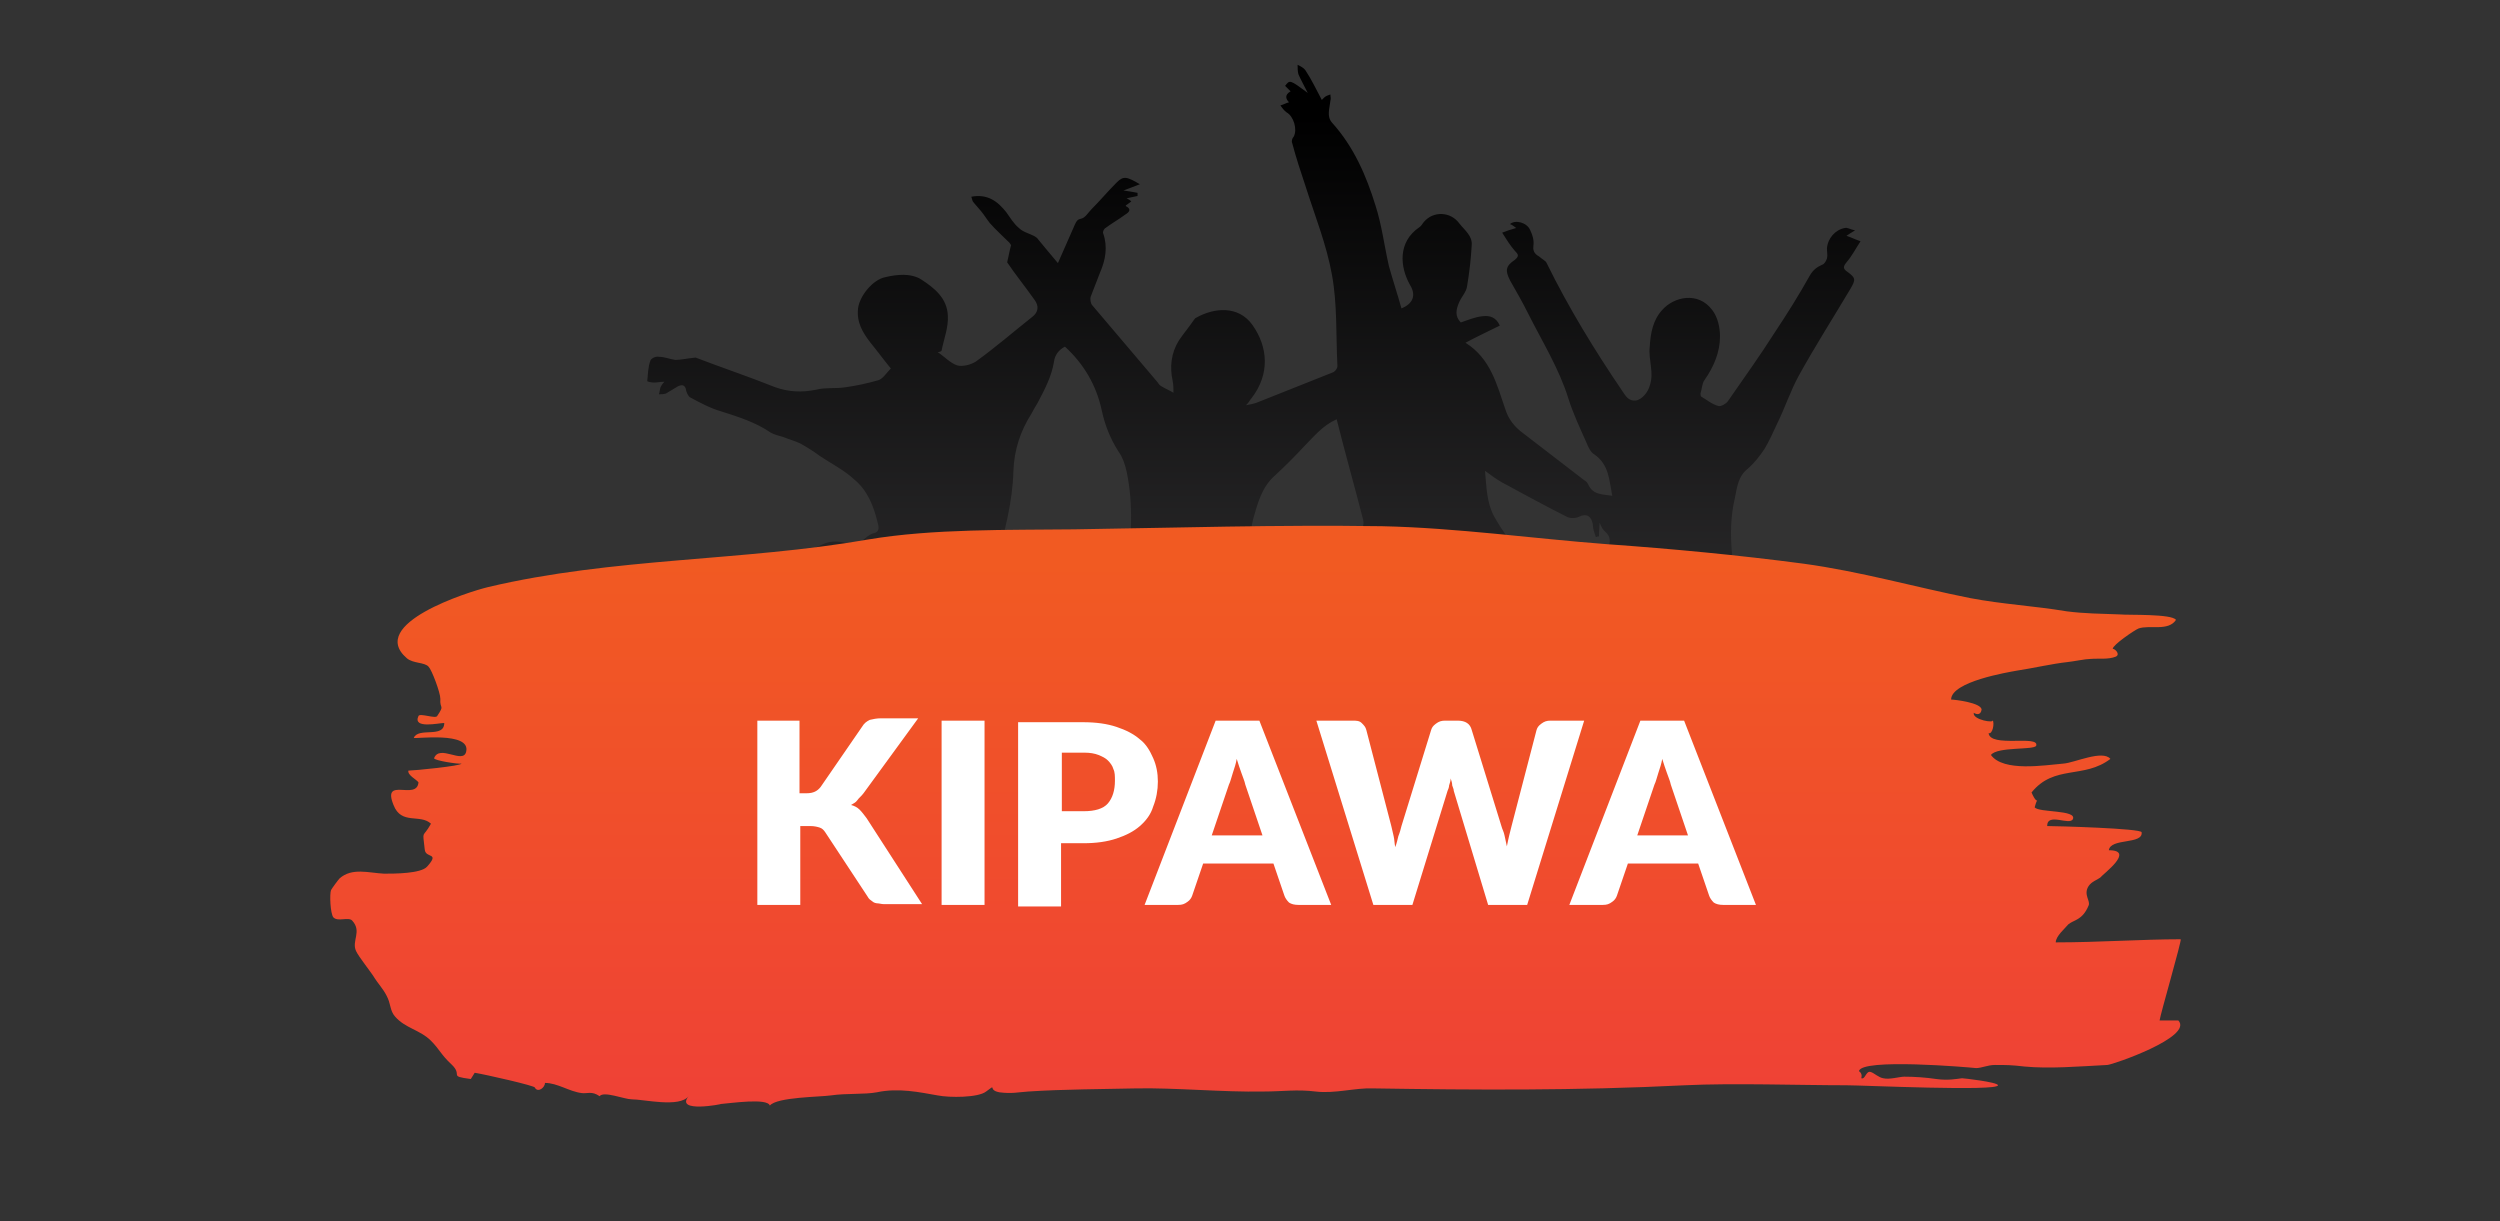
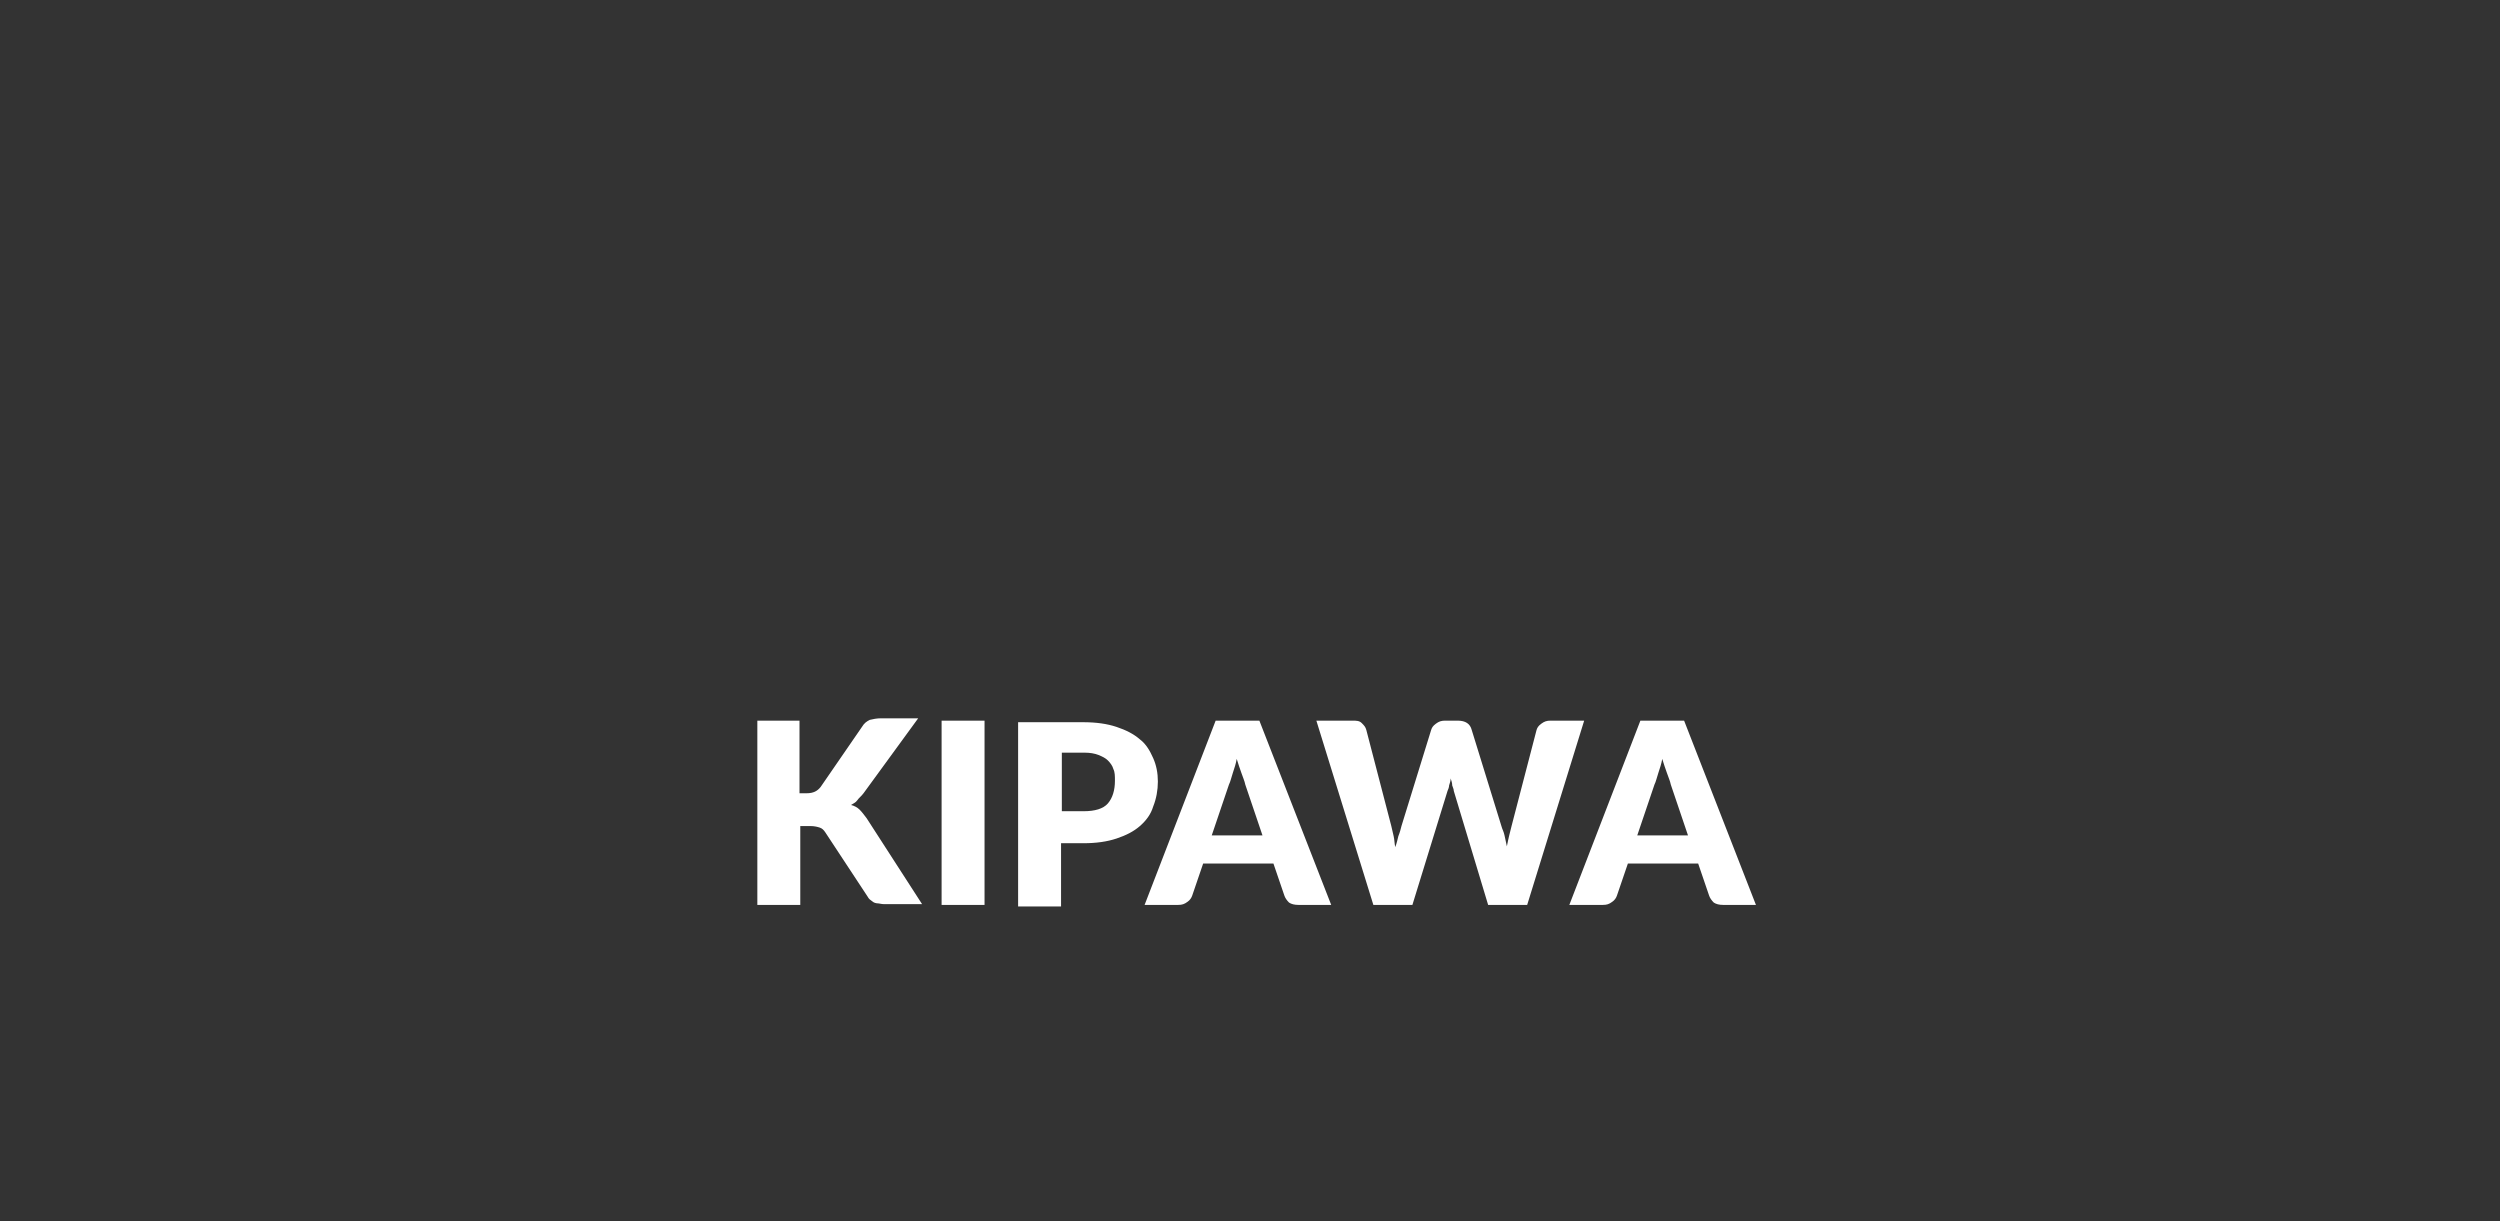
<svg xmlns="http://www.w3.org/2000/svg" version="1.1" id="Layer_1" x="0px" y="0px" viewBox="0 0 320.2 156.4" style="enable-background:new 0 0 320.2 156.4;" xml:space="preserve">
  <rect x="0" y="0" width="320.2" height="156.4" fill="#333333" stroke="none" />
  <style type="text/css">
	.st0{fill:url(#SVGID_1_);}
	.st1{fill:url(#SVGID_00000125573481670753390360000001766298326076147075_);}
	.st2{fill:#FFFFFF;}
</style>
  <linearGradient id="SVGID_1_" gradientUnits="userSpaceOnUse" x1="160.6" y1="131.7" x2="160.6" y2="25.658" gradientTransform="matrix(1 0 0 -1 0 140)">
    <stop offset="6.243591e-02" style="stop-color:#000000" />
    <stop offset="0.994" style="stop-color:#414042" />
  </linearGradient>
-   <path class="st0" d="M204.9,66.3c0,0.8-0.1,1.6-0.1,2.4c-0.1,0-0.2,0-0.4,0.1c-0.2-0.6-0.4-1.1-0.4-1.7c-0.2-1-0.8-1.4-1.8-0.9  c-0.4,0.2-1.1,0.2-1.5,0c-2.8-1.4-5.5-2.9-8.3-4.4c-0.7-0.4-1.4-0.9-2.2-1.5c0.2,2.1,0.2,4.1,1.2,5.9c1.1,2,2.6,3.7,3.6,5.8  c2,4.1,5.4,7.2,7.3,11.3c0.8,1.8,1.2,3.8,1.2,5.8c0,1.2-0.4,2.2-1.6,2.9c-2.4,1.4-4.7,2.9-7,4.3c-1.5,1-2.9,2-4.4,3.1  s-1.6,2.6-1.4,4.2c0.1,1,0.3,2.1,0.4,3.1c0,0.4-0.1,0.9-0.4,1.1c-0.2,0.1-0.8,0-1.1-0.3c-1.6-1.3-2.9-2.8-2.9-5.1  c0-0.6-0.1-1.2-0.2-1.8c-0.1-0.5-0.4-0.7-0.7-1.1c-0.6-0.7-1-1.6-1.3-2.5c-0.1-0.3,0.5-0.8,0.9-1.1c0.8-0.8,1.6-1.6,2.5-2.4  c2.2-2,4.4-3.9,6.7-5.9c0.2-0.2,0.5-0.3,0.7-0.5c-0.4-0.4-0.7-0.6-1-0.9c-1.1-1.3-2.1-2.7-3.3-4c-0.8-1-1.7-1.9-3.2-1.6  c-0.2,0-0.4,0-0.6-0.1c-1.4-0.2-2.3,0.4-2.6,1.7c-0.8,4-1.6,8.1-2.5,12c-0.8,3.4-1.9,6.8-2.8,10.2c-0.4,1.7-0.6,3.5-1,5.2  c-0.3,1.4-0.7,2.8-1.3,4.1c-0.3,0.7-0.3,1.3-0.1,2c0.4,1.6,1.2,3.1,0.9,4.8c-0.3,1.6-1.4,2.2-2.9,1.4c-1.8-1-2.6-2.6-2.6-4.6  c0-1.6-0.1-3.2-1.1-4.6c-0.2-0.3-0.2-0.9-0.1-1.4c0.7-6.1,1.8-12.1,3-18.1c0.6-2.6,0.7-5.4,1-8c0.2-1.5,0.2-2.9,0.3-4.4  c0.1-0.7,0.3-1.4-0.6-1.8c-0.2-0.1-0.2-0.6-0.2-1c0.5-3.4,1-6.8,1.5-10.3c0.1-0.4,0.2-0.7,0.1-1.1c-1.1-4.3-2.3-8.5-3.4-12.9  c-1.8,0.8-2.9,2.2-4.1,3.4c-1.2,1.3-2.5,2.6-3.8,3.8c-1.7,1.5-2.2,3.5-2.8,5.6c-0.5,1.9-0.2,3.7,0.2,5.7c0.9,3.7,1.1,7.6,0.7,11.4  c0,0.1,0,0.2,0,0.3c-1.5,1.6-1,3.7-1.4,5.5c-1.3,5.1-0.8,10.3-0.7,15.6c0.1,3.3-0.1,6.6-0.2,9.8c0,0.2,0,0.6-0.1,0.7  c-1.1,0.9-0.7,2.1-0.7,3.2c0,0.8-0.1,1.6-0.1,2.3c0,1.4-0.7,2.4-1.6,3.3c-0.6,0.6-1.2,0.5-1.4-0.3c-0.3-0.9-0.4-1.9-0.5-2.9  c-0.1-0.8,0.1-1.6,0.1-2.3c0-0.6,0.2-1.2-0.5-1.8c-0.5-0.4-0.5-1.6-0.5-2.4c-0.3-4-0.7-8-0.9-12c-0.3-4-0.4-8.1-0.6-12.1  c0-0.3,0-0.5,0-0.8c-0.1,0-0.2,0-0.3,0c-0.1,1.9-0.2,3.8-0.3,5.7c-0.5,5.5-0.5,11-0.3,16.5c0.1,3,0,5.9-0.1,8.9c0,0.4,0,0.7-0.2,1  c-1,1.9-0.9,4-0.9,6.1c0,1.2-0.4,2.2-1.4,3c-0.2,0.2-0.8,0.1-1,0c-0.5-0.6-1-1.3-1.1-2c-0.2-0.7,0-1.5,0-2.2  c0.2-1.5,0.3-2.9-0.3-4.4c-0.8-2.2-0.9-4.6-1.1-7c-0.5-6.6-1-13.1-1.3-19.7c-0.2-3.3-0.1-6.6-0.1-9.9c0-0.4-0.3-0.7-0.4-1.1  c-0.1-0.4-0.4-0.9-0.4-1.3c0.4-3.3,0.7-6.7,1.2-10c0.6-4.3,0.9-8.6,0-12.9c-0.2-0.9-0.5-1.8-1-2.5c-1.1-1.7-1.8-3.5-2.2-5.4  c-0.7-3.2-2.3-5.9-4.7-8.1c-0.8,0.4-1.3,1.1-1.4,1.9c-0.3,1.9-1.2,3.6-2.1,5.3c-0.3,0.5-0.6,1-0.8,1.4c-1.4,2.2-2.2,4.6-2.3,7.3  c-0.1,3.9-1.1,7.8-2.2,11.6c-0.7,2.3-0.7,4.7-0.8,7.1c-0.1,2.6-0.3,5.1-0.4,7.8c-1,0.1-1.2,0.7-1.4,1.5c-0.9,3.6-1.3,7.3-1.6,11  c-0.5,5.8-1.1,11.7-1.6,17.5c-0.1,0.8-0.2,1.7-0.4,2.5c-0.4,1.7-0.6,3.4-0.1,5.1c0.3,1.2-0.8,2.6-2,2.5c-0.7,0-1.2,0.3-1.6,0.7  c-1.2,1.1-2.4,2.3-4.1,2.6c-1,0.2-2,0.3-3,0.4c-0.5,0-1-0.4-1.5-0.6c0.2-0.4,0.4-0.9,0.7-1.3c0.4-0.5,0.8-0.9,1.3-1.2  c2.4-1.8,3.1-4.2,2.9-7.1c-0.1-1,0-2.1,0.2-3.1c1-6.3,1.2-12.6,0.9-18.9c-0.1-2.1,0.1-4.2,0.1-6.3c0-1.4,0.1-2.7,0-4.1  c-0.1-1.2-0.1-2.5-1.6-3.3c-1.1-0.6-1.9-1.9-3-2.7c-1.3-1-2.6-1.9-4.2-3c-0.1,1.3-0.1,2.4-0.2,3.5c-0.1,2.1-0.2,4.1-0.4,6.2  c0,0.3-0.2,0.7-0.4,0.9c-0.7,0.6-1.3,1.4-2.5,1.3c-0.3,0-0.8,0.5-1.1,0.9c-0.6,0.7-1.1,1.4-1.6,2.2c-1.1,1.9-3,2.2-4.9,2.2  c-1.2,0-1.7-0.6-1.3-1.8c0.2-0.7,0.6-1.4,1.1-2c0.6-0.7,1.3-1.4,2-1.9c1.6-1.2,1.5-2.7,1.2-4.3c-0.1-0.7-0.1-1.5,0-2.3  c0.4-2.7,0.1-5.5-0.4-8.2c-0.2-0.8-0.8-1.6-0.4-2.3c0.3-0.6,0.1-1.5,0.7-0.9c1.4,1.3,4.6-1.7,7.2-2.8c1.1-0.5,2.3-0.4,3.4,0  c1.3,0.5,1.9-1.1,3.1-1.4c0.9-0.2,0.6-1,0.5-1.4c-0.5-2.1-1.3-4.1-3-5.5c-1.3-1.2-2.9-2-4.4-3c-0.8-0.6-1.6-1.1-2.5-1.6  c-0.6-0.3-1.4-0.5-2.1-0.8c-0.6-0.2-1.2-0.3-1.7-0.6c-1.9-1.3-4.1-2-6.3-2.7c-1.4-0.4-2.7-1.1-4-1.8c-0.2-0.1-0.4-0.5-0.5-0.8  c-0.1-0.8-0.5-0.9-1.1-0.6c-0.5,0.3-1,0.6-1.5,0.9c-0.3,0.1-0.6,0.1-0.9,0.1c0.1-0.3,0.1-0.6,0.2-0.9c0.1-0.2,0.2-0.4,0.5-0.7  c-0.6,0-0.9,0.1-1.3,0.1c-0.3,0-0.9-0.1-0.9-0.2c0.1-0.9,0.1-1.8,0.4-2.6c0.1-0.3,0.7-0.6,1.1-0.5c0.7,0,1.4,0.3,2.1,0.4  c0.7,0,1.5-0.2,2.6-0.3c3.1,1.2,6.7,2.4,10.2,3.8c1.7,0.6,3.4,0.7,5.3,0.3c1.2-0.3,2.5-0.1,3.7-0.3c1.4-0.2,2.8-0.5,4.2-0.9  c0.6-0.2,1-0.9,1.6-1.5c-0.9-1.1-1.7-2.2-2.6-3.3c-1-1.3-1.8-2.6-1.6-4.4c0.2-1.6,1.9-3.7,3.5-4c0.8-0.2,1.6-0.3,2.3-0.3  c0.8,0,1.7,0.2,2.3,0.6c1.7,1.1,3.3,2.4,3.4,4.6c0.1,1.5-0.5,3-0.8,4.5c0,0.1-0.3,0.2-0.5,0.2c0.9,0.6,1.6,1.4,2.5,1.7  c0.7,0.2,1.8-0.1,2.4-0.5c2.5-1.8,4.8-3.8,7.2-5.7c0.8-0.6,0.9-1.4,0.3-2.2c-1.2-1.7-2.5-3.3-3.5-4.8c0.2-0.8,0.3-1.5,0.5-2.2  l-0.2-0.3c-0.8-0.8-1.7-1.6-2.5-2.5c-0.4-0.5-0.7-1-1.1-1.5s-0.8-0.9-1.1-1.3c-0.1-0.2-0.1-0.4-0.2-0.6c2.1-0.4,3.4,0.6,4.5,2  c0.5,0.7,0.9,1.4,1.6,2c0.5,0.5,1.3,0.7,1.9,1c0.2,0.1,0.5,0.3,0.6,0.5c0.8,1,1.6,1.9,2.5,3c0.8-1.8,1.5-3.4,2.2-5  c0.2-0.4,0.3-0.6,0.8-0.7s0.9-0.8,1.3-1.2c1.1-1.1,2.1-2.3,3.2-3.4c0.9-0.9,1.3-0.8,3,0.2c-0.8,0.3-1.3,0.5-2.1,0.8  c0.7,0.1,1.3,0.2,1.8,0.3c0,0.1,0,0.2,0,0.4c-0.5,0.1-0.9,0.2-1.4,0.3c0.2,0.1,0.4,0.2,0.6,0.4c-0.3,0.2-0.5,0.4-0.7,0.5v0.1  c0.8,0.4,0.4,0.8-0.1,1.1c-0.8,0.6-1.7,1.1-2.5,1.7c-0.2,0.1-0.4,0.5-0.3,0.7c0.6,1.7,0.3,3.4-0.4,5c-0.4,1-0.8,2.1-1.2,3.1  c-0.1,0.3,0,0.9,0.2,1.1c2.8,3.3,5.6,6.6,8.4,9.9c0.1,0.2,0.3,0.4,0.5,0.5c0.5,0.3,1,0.5,1.5,0.8c0-0.5,0-1-0.1-1.5  c-0.4-1.8-0.2-3.6,0.8-5.2c0.6-0.9,1.3-1.7,1.9-2.6c0.1-0.1,0.2-0.3,0.3-0.3c2.3-1.3,5.4-1.6,7.2,0.9c2,2.8,2.3,6.3-0.1,9.4  c-0.2,0.2-0.3,0.5-0.7,0.9c0.6-0.1,1-0.2,1.3-0.3c3.3-1.3,6.5-2.6,9.8-3.9c0.3-0.1,0.6-0.5,0.6-0.8c-0.2-3.9,0-7.9-0.7-11.7  c-0.7-3.9-2.2-7.6-3.4-11.4c-0.6-1.8-1.2-3.6-1.7-5.5c-0.1-0.2,0-0.6,0.2-0.8c0.5-0.9,0-2.6-0.9-3.1c-0.3-0.2-0.6-0.6-0.8-0.9  c0.4-0.1,0.7-0.3,1.1-0.4c-0.3-0.3-0.7-0.9,0.2-1.4c-0.3-0.3-0.5-0.5-0.7-0.7c0.6-0.8,0.6-0.8,2.9,0.9c-0.5-1-0.9-1.7-1.2-2.4  c-0.1-0.4-0.1-0.8-0.1-1.2c0.4,0.2,0.8,0.4,1,0.7c0.8,1.2,1.4,2.5,2.1,3.8c0.1-0.1,0.2-0.2,0.3-0.3c0.2-0.2,0.5-0.3,0.8-0.4  c0,0.3,0.1,0.5,0,0.8c-0.1,1-0.5,2,0.2,2.8c2.8,3.1,4.4,6.8,5.6,10.7c0.8,2.5,1.1,5.1,1.7,7.7c0.5,1.8,1.1,3.6,1.6,5.4  c1.5-0.6,1.9-1.7,1.1-3c-1.3-2.3-1.6-5.5,1.2-7.4c0.3-0.2,0.4-0.5,0.6-0.7c1.2-1.4,3.4-1.3,4.5,0.2c0.7,0.9,1.7,1.6,1.6,2.8  c-0.1,1.8-0.3,3.5-0.6,5.3c-0.1,0.7-0.7,1.3-1,2c-0.4,0.9-0.6,1.8,0.2,2.6c0.9-0.3,1.8-0.7,2.8-0.8c0.9-0.1,1.7,0.1,2.2,1.2  c-1.4,0.7-2.9,1.4-4.4,2.2c3.2,2,4,5.3,5.1,8.5c0.4,1.3,1.2,2.3,2.3,3.1c2.6,2,5.2,4,7.8,6c0.2,0.1,0.4,0.3,0.5,0.5  c0.6,1.4,1.8,1.3,3.1,1.5c-0.4-2-0.4-4-2.3-5.3c-0.5-0.3-0.8-1-1-1.5c-0.8-1.8-1.7-3.7-2.3-5.6c-1.2-3.9-3.4-7.4-5.2-11  c-0.7-1.4-1.5-2.8-2.3-4.2c-0.6-1.2-0.6-1.8,0.6-2.6c0.6-0.5,0.5-0.7,0-1.2c-0.6-0.7-1.1-1.5-1.6-2.3c0.5-0.2,1.1-0.4,1.8-0.6  c-0.3-0.2-0.5-0.4-0.8-0.5c0.7-0.6,2.2-0.2,2.6,0.8c0.3,0.6,0.5,1.3,0.4,2c-0.1,0.8,0.3,1.1,0.8,1.4c0.3,0.3,0.8,0.5,0.9,0.8  c2.8,5.7,6.1,11.1,9.7,16.4c0.4,0.6,0.8,1.3,1.7,1.2c0.8-0.1,1.6-1.1,1.8-1.9c0.6-1.7-0.2-3.3,0-5c0.1-1.7,0.4-3.4,1.6-4.7  c1.5-1.7,4.6-2.4,6.4,0c0.7,0.9,1,2.2,1,3.4c0,2-0.8,3.9-2,5.6c-0.3,0.4-0.3,1.1-0.5,1.7c0,0.1,0,0.3,0.1,0.4c0.7,0.4,1.4,1,2.2,1.2  c0.3,0.1,1-0.3,1.2-0.6c2-2.9,4.1-5.8,6-8.8c1.6-2.4,3.1-4.8,4.5-7.3c0.4-0.7,0.9-1.1,1.6-1.4c0.3-0.1,0.5-0.5,0.6-0.8  c0.1-0.4,0-0.8,0-1.3c0.1-1.3,1.1-2.4,2.3-2.6c0.3-0.1,0.7,0.2,1.3,0.3c-0.5,0.3-0.8,0.5-1.1,0.7c0.6,0.2,1.2,0.5,1.8,0.7  c-0.6,0.9-1.1,1.9-1.8,2.7c-0.4,0.5-0.5,0.8,0.1,1.2c1.1,0.8,1.1,1,0.4,2.2c-2.2,3.7-4.5,7.3-6.6,11.1c-1.1,2-1.8,4.2-2.8,6.2  c-0.5,1.1-1,2.2-1.6,3.2c-0.6,0.9-1.3,1.8-2.1,2.5c-1.3,1-1.4,2.4-1.7,3.8c-1.1,4.7-0.1,9.3,0.6,13.8c0.3,1.7,0.4,3.5,0.5,5.2  c0,0.2,0,0.4-0.1,0.5c-0.7,0.6-0.5,1.4-0.5,2.1c0,3.6-0.2,7.2-0.2,10.7c0,3.1,0,6.2,0.2,9.3c0.2,3.6,0.6,7.3,0.7,10.9  c0.1,1.6-0.2,3.2-1.1,4.7c-0.3,0.4-0.1,1.2-0.1,1.8c-0.1,1.2-0.2,2.4-0.5,3.6c-0.1,0.4-0.5,0.9-0.9,1c-0.3,0.1-0.8-0.4-1-0.7  c-0.4-0.9-0.9-1.9-0.9-2.8c0.1-2-0.2-3.9-0.7-5.9c-0.7-3.2-1.1-6.4-1.5-9.6c-1-8-1.8-16-2.8-23.9c0-0.1-0.1-0.2-0.3-0.3  c-0.2,0.9-0.4,1.7-0.5,2.6c-0.8,5.6-1.8,11.1-2.5,16.7c-0.4,3.2-0.4,6.4-0.7,9.5c-0.1,1.4-0.5,2.8-0.8,4.2c-0.1,0.6-0.4,1-1.3,0.5  c-0.1,1.4-0.2,2.6-0.2,3.8c0,0.3,0,0.5,0,0.8c-0.1,1.5-0.6,2.4-1.3,2.3c-1.2,0-2.5-1.4-2.4-2.6c0-1,0.2-2,0.4-3  c0.1-0.8,0.4-1.5,0.5-2.3c-0.1,0-0.2,0.1-0.3,0.1c-0.2-0.6-0.6-1.1-0.6-1.7c-0.3-5.6,0-11.1,0.9-16.7c0.5-3.3,0.2-6.6,0-9.8  c-0.1-0.9,0-1.8,0-2.6s0.2-1.6-0.5-2.3c-0.2-0.1-0.1-0.6-0.1-0.8c0.2-4.3,0.8-8.6,1.8-12.7c0.2-0.7,0.4-1.4-0.4-2.1  c-0.5-0.4-0.7-1.2-1-1.8L204.9,66.3z" />
  <linearGradient id="SVGID_00000075156776740848361170000014675414803993603775_" gradientUnits="userSpaceOnUse" x1="160.805" y1="72.459" x2="160.805" y2="-2.103" gradientTransform="matrix(1 0 0 -1 0 140)">
    <stop offset="5.865922e-02" style="stop-color:#F15A22" />
    <stop offset="1" style="stop-color:#EF4136" />
  </linearGradient>
-   <path style="fill:url(#SVGID_00000075156776740848361170000014675414803993603775_);" d="M279.3,120.3c-4.9,0-10.6,0.4-16,0.4  c0-0.8,1.2-1.8,1.6-2.3c0.7-0.6,1.8-0.5,2.6-2.4c0.3-0.6-0.7-1.4,0-2.5c0.4-0.6,1.1-0.8,1.5-1.1c0.4-0.5,4.5-3.5,1.1-3.5  c0.2-1.6,4.4-0.7,4.2-2.3c0-0.5-11-0.8-12.1-0.8c0-1.8,2.9,0,3.3-0.9c0.5-1.2-4.4-0.8-4.9-1.5c0.5-1.9,0.5,0.2-0.4-1.9  c2.9-3.6,6.7-1.7,10.1-4.3c-1-1.2-4.6,0.5-6,0.6c-2.4,0.2-7.7,1.1-9.3-1.1c0.8-1.1,5.6-0.6,5.8-1.2c0.4-1.4-5.9,0.3-6.1-1.6  c0.5,0.2,0.8-1.3,0.5-1.7c0.4,0.5-2.6,0-2.4-0.9c0.5,0.3,0.9,0.2,1-0.4c0-0.9-3.5-1.3-3.9-1.3c0-2.3,7.3-3.5,8.4-3.7  c2-0.3,4.6-0.9,6.5-1.1c0.9-0.1,2.3-0.4,2.9-0.4c1.2-0.1,2.3,0.1,3.3-0.3c0.6-0.3-0.1-1-0.4-1c0-0.5,2.8-2.4,3.3-2.6  c1.4-0.5,3.8,0.4,4.8-1.1c-0.5-0.8-6.2-0.6-7.1-0.7c-2.5-0.1-4.6-0.1-6.9-0.4c-4.2-0.7-8.2-0.9-12.4-1.7c-7-1.4-14-3.4-21.3-4.4  c-8.3-1.1-16.8-1.9-25.2-2.5c-9.3-0.7-19.3-2.1-28.8-2.3c-13.5-0.2-26.3,0.2-39.4,0.4c-8.4,0.1-18.1-0.1-26.4,1.3  c-16,2.8-32.7,2.3-48.7,6.1C60,75.8,47,79.9,52.1,84.3c0.8,0.7,2.3,0.5,2.8,1.1c0.4,0.4,1.5,3.3,1.5,4.1c-0.1,1.4,0.6,0.7-0.4,2.2  c-0.2,0.4-2.2-0.4-2.4,0c-0.8,1.7,2.6,0.9,3.3,0.9c0,2-3.3,0.5-3.9,1.9c-0.1,0.2,7.4-0.9,6.7,1.8c-0.4,1.6-3.4-1-4.1,0.8  c-0.1,0.3,3.2,0.8,3.5,0.7c0,0.3-6.1,0.9-6.8,0.9c-0.1,0.6,1,1.1,1.3,1.5c-0.2,2.4-4.7-0.8-3.2,2.9c1,2.6,3.4,1.1,4.8,2.4  c-1.1,2-1.1,0.6-0.8,3.3c0.1,1.2,2,0.3,0.3,2.2c-0.8,0.9-4.2,0.9-5.5,0.9c-2-0.1-4.1-0.8-5.7,0.6c-0.2,0.2-1,1.3-1.1,1.5  c-0.2,0.5-0.1,3,0.3,3.5c0.6,0.6,1.9-0.1,2.4,0.4c1.3,1.4-0.1,2.6,0.5,3.9c0.3,0.7,2,2.8,2.4,3.5c0.3,0.5,1.1,1.4,1.5,2.2  c0.6,1.1,0.4,1.9,1.1,2.7c1.3,1.5,3.2,1.7,4.6,3.1c1.1,1.1,1.3,1.8,2.6,3c1.6,1.5-0.5,1.5,2.5,1.9l0.5-0.8c1.3,0.2,7.9,1.7,7.7,1.9  c0.4,0.7,1.3,0,1.3-0.6c1.6,0,3.1,1.1,4.7,1.3c0.7,0.1,1.3-0.3,2.3,0.4c0.5-0.7,3.2,0.4,4.1,0.4c1.6,0,6.1,1.1,7.3-0.4  c-1.8,2.2,4.4,1,4.1,1c1.3-0.1,6-0.8,6.3,0.2c0.9-1.1,6.5-1.1,7.8-1.3c2.1-0.3,4.3-0.1,5.9-0.4c2.8-0.6,5.5,0,7.8,0.4  c1.5,0.3,5.2,0.3,6.2-0.5c1.5-1.1,0.1-0.2,1.7,0.1c1.6,0.2,2.3,0,3.7-0.1c4.5-0.3,9.7-0.3,13.8-0.4c5-0.1,11.2,0.5,16.3,0.4  c2.5,0,4.3-0.3,6.7,0c2.5,0.3,5.1-0.5,7.4-0.4c12.8,0.2,25.9,0.3,39.9-0.4c6.2-0.3,14.7,0,20.7,0c2,0,19.4,0.8,19.4,0  c0-0.4-4.4-0.9-4.6-0.9c-0.8,0.1-1.8,0.3-3.3,0.1c-1.3-0.2-2.8-0.3-4.1-0.3c-0.6,0-1.9,0.4-2.7,0.2c-0.6-0.1-1.2-0.7-1.6-0.8  c-0.6-0.2-0.7,1-1.2,0.8c0.1-0.4,0-0.7-0.3-0.9c0.2-1.7,14.1-0.5,15-0.4c0.7,0,1.5-0.4,2.4-0.4c1.5,0,2.1,0,3.8,0.2  c3.2,0.3,6.8,0,10.6-0.2c0.6,0,11.1-3.6,9.1-5.7h-2.4C276.7,129.9,279.5,120.3,279.3,120.3" />
  <path class="st2" d="M211.9,100.5c0.2-0.4,0.3-0.9,0.5-1.5s0.4-1.2,0.5-1.8c0.2,0.6,0.4,1.3,0.6,1.8c0.2,0.6,0.4,1,0.5,1.5l2.2,6.5  h-6.5L211.9,100.5z M215.7,92.3h-5.6l-9.1,23.6h4.3c0.5,0,0.8-0.1,1.2-0.4c0.3-0.2,0.5-0.5,0.6-0.8l1.4-4.1h9l1.4,4.1  c0.1,0.3,0.3,0.6,0.6,0.9c0.3,0.2,0.7,0.3,1.2,0.3h4.2L215.7,92.3z M175.9,115.9h5l4.5-14.6c0.1-0.2,0.2-0.5,0.2-0.7  c0.1-0.3,0.2-0.6,0.2-0.9c0.1,0.3,0.2,0.6,0.2,0.9c0.1,0.3,0.2,0.5,0.2,0.7l4.4,14.6h5l7.3-23.6h-4.3c-0.5,0-0.8,0.1-1.2,0.4  s-0.5,0.5-0.6,0.8l-3.2,12.3c-0.1,0.4-0.2,0.8-0.3,1.2s-0.2,0.9-0.3,1.4c-0.1-0.5-0.2-0.9-0.3-1.4s-0.3-0.8-0.4-1.2l-3.8-12.3  c-0.1-0.4-0.3-0.7-0.6-0.9s-0.7-0.3-1.2-0.3h-1.6c-0.5,0-0.8,0.1-1.2,0.4s-0.5,0.5-0.6,0.8l-3.8,12.3c-0.1,0.4-0.2,0.8-0.4,1.3  c-0.1,0.4-0.2,0.9-0.4,1.4c-0.1-0.5-0.1-1-0.2-1.4s-0.2-0.9-0.3-1.3L175,93.5c-0.1-0.4-0.3-0.6-0.6-0.9s-0.7-0.3-1.2-0.3h-4.6  L175.9,115.9z M157.4,100.5c0.2-0.4,0.3-0.9,0.5-1.5s0.4-1.2,0.5-1.8c0.2,0.6,0.4,1.3,0.6,1.8c0.2,0.6,0.4,1,0.5,1.5l2.2,6.5h-6.5  L157.4,100.5z M161.3,92.3h-5.6l-9.1,23.6h4.3c0.5,0,0.8-0.1,1.2-0.4c0.3-0.2,0.5-0.5,0.6-0.8l1.4-4.1h9l1.4,4.1  c0.1,0.3,0.3,0.6,0.6,0.9c0.3,0.2,0.7,0.3,1.2,0.3h4.2L161.3,92.3z M136,96.4h2.9c0.7,0,1.3,0.1,1.8,0.3s0.9,0.4,1.2,0.7  s0.6,0.7,0.7,1.1c0.2,0.4,0.2,0.9,0.2,1.5c0,1.2-0.3,2.2-0.9,2.9s-1.7,1-3.1,1H136V96.4z M138.8,108c1.6,0,3-0.2,4.2-0.6  c1.2-0.4,2.2-0.9,3-1.6c0.8-0.7,1.4-1.5,1.7-2.5c0.4-1,0.6-2.1,0.6-3.2c0-1.1-0.2-2.1-0.6-3c-0.4-0.9-0.9-1.8-1.7-2.4  c-0.8-0.7-1.8-1.2-3-1.6c-1.2-0.4-2.6-0.6-4.3-0.6h-8.3v23.6h5.5V108H138.8z M126.1,92.3h-5.5v23.6h5.5V92.3z M102.4,92.3H97v23.6  h5.5v-10.1h1.3c0.5,0,0.9,0.1,1.2,0.2c0.3,0.1,0.5,0.3,0.7,0.6l5.4,8.2c0.1,0.2,0.2,0.3,0.3,0.4c0.1,0.1,0.3,0.2,0.4,0.3  s0.4,0.2,0.6,0.2s0.5,0.1,0.8,0.1h4.9l-7.1-11c-0.3-0.4-0.6-0.8-0.9-1.1s-0.7-0.5-1.1-0.6c0.3-0.2,0.6-0.3,0.8-0.6s0.5-0.5,0.8-0.9  l7-9.6h-4.8c-0.5,0-1,0.1-1.4,0.2c-0.4,0.2-0.7,0.4-1,0.9l-5.3,7.7c-0.4,0.5-0.9,0.8-1.8,0.8h-0.9V92.3z" />
</svg>